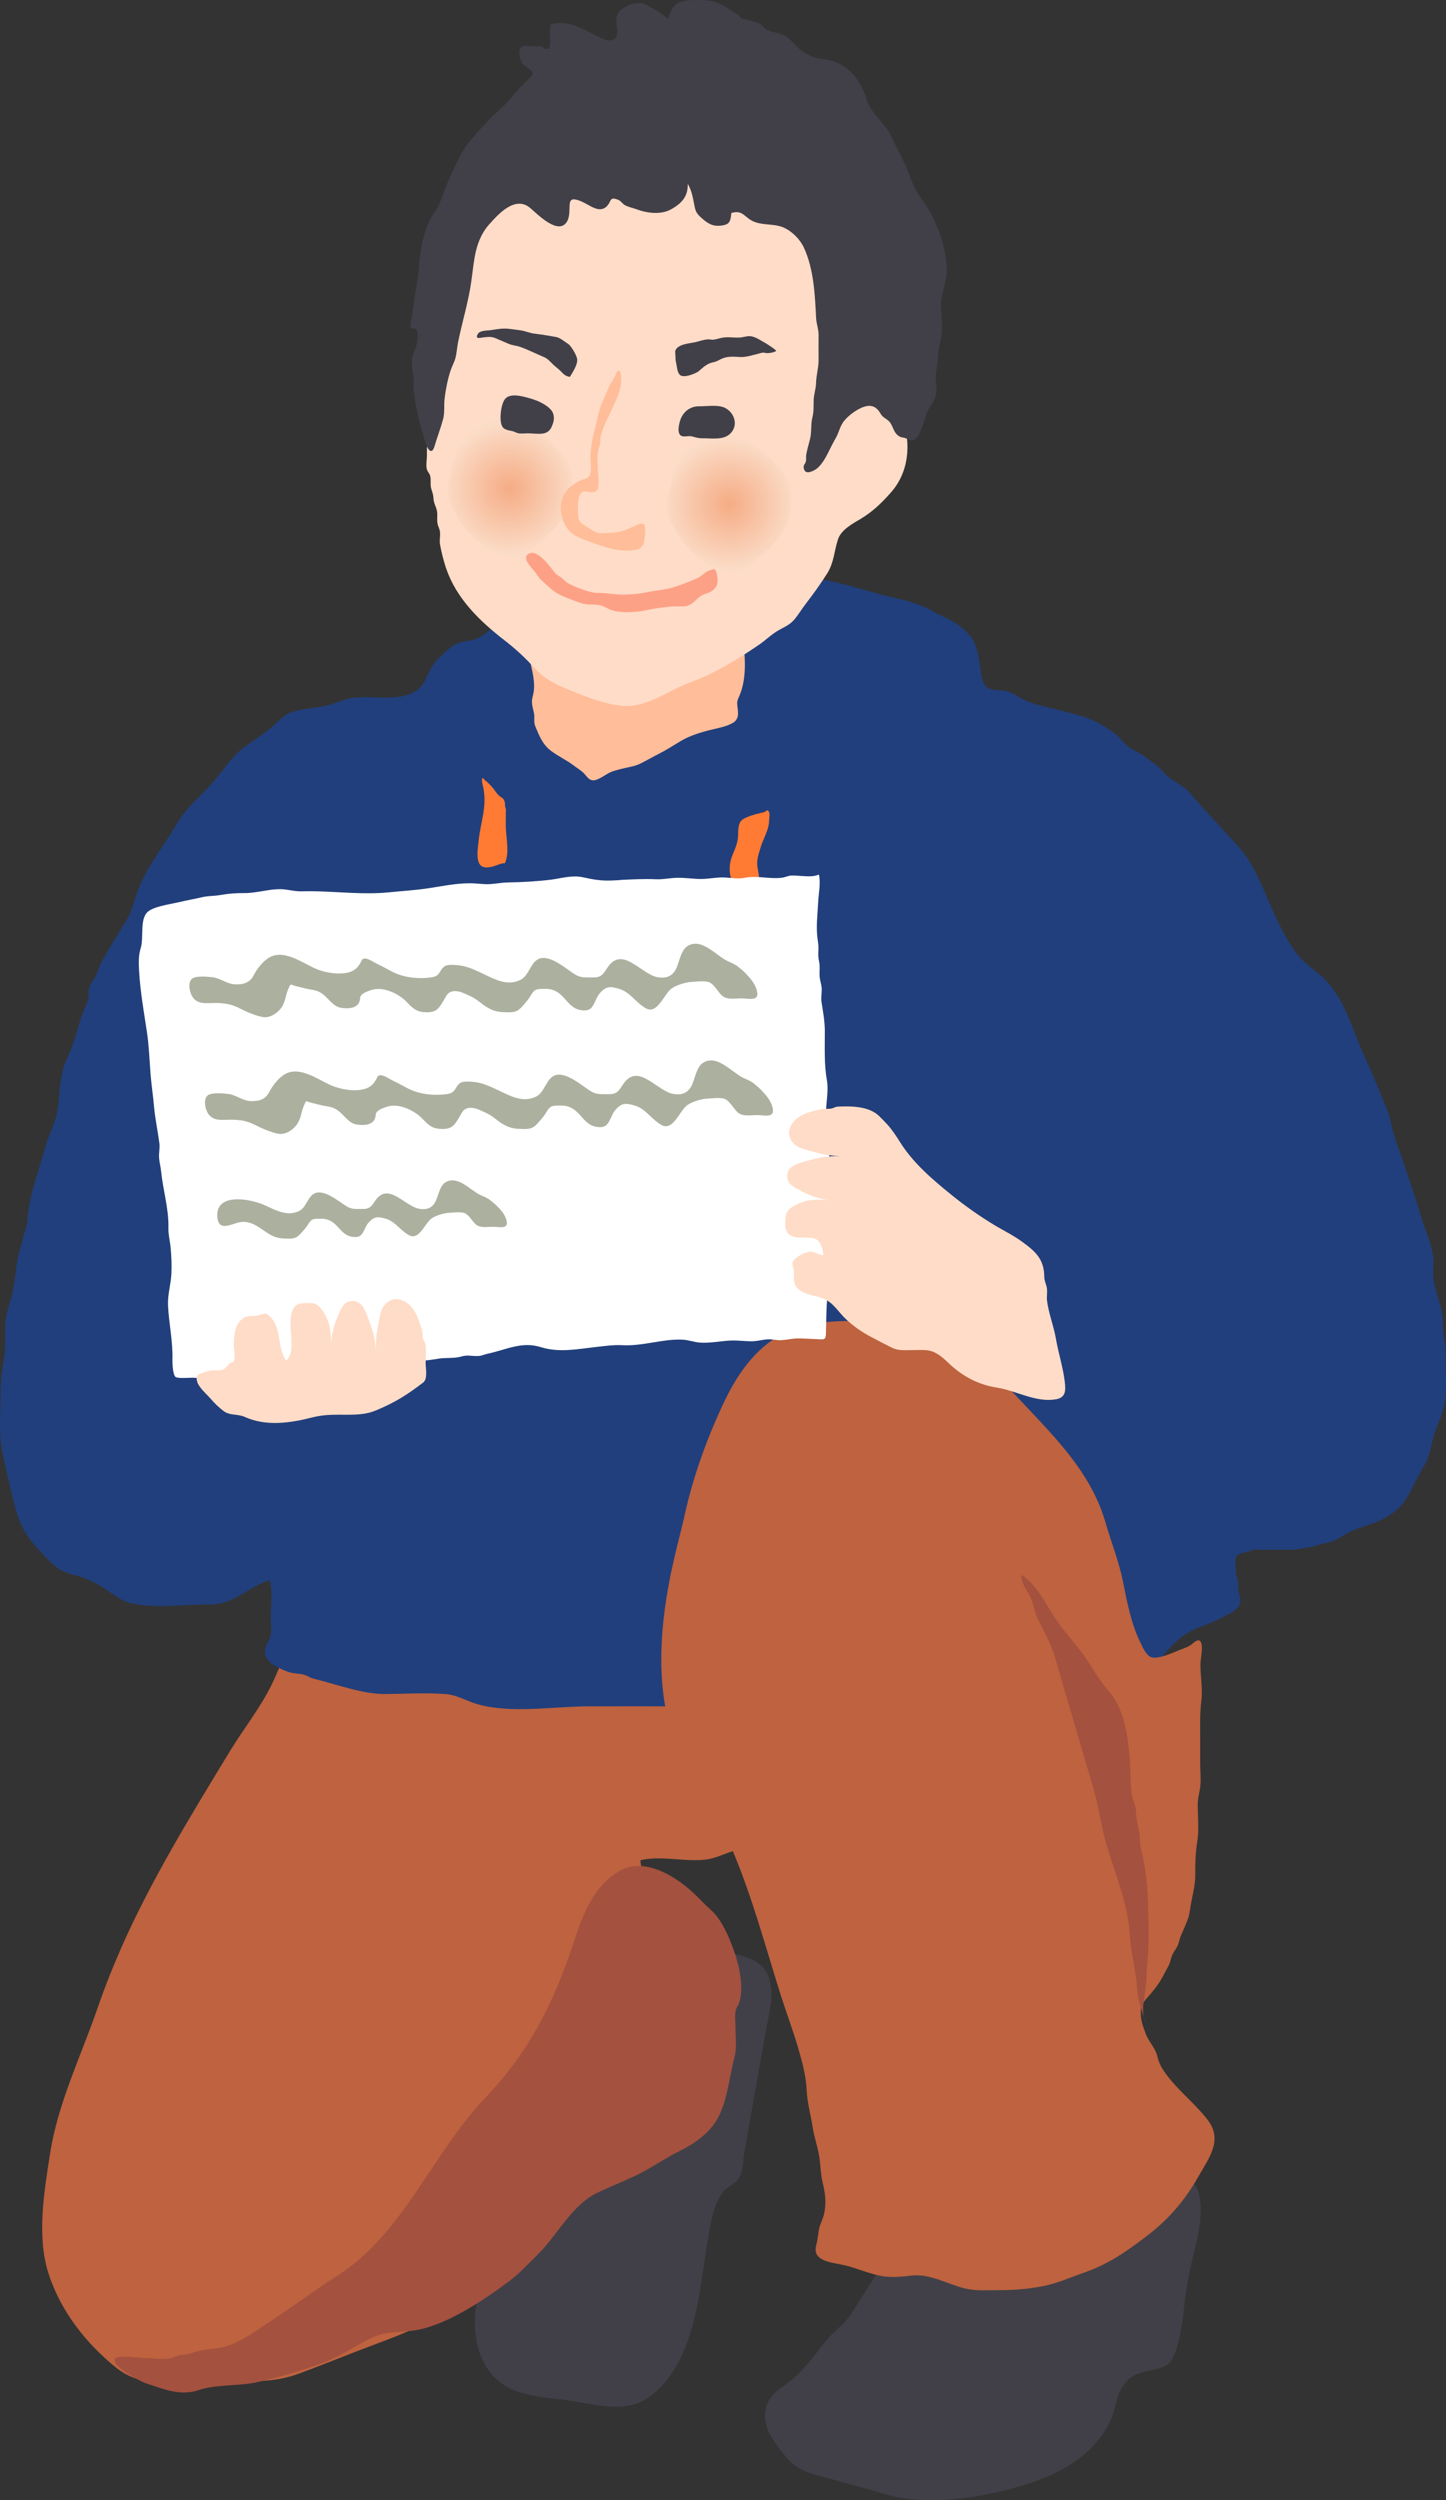
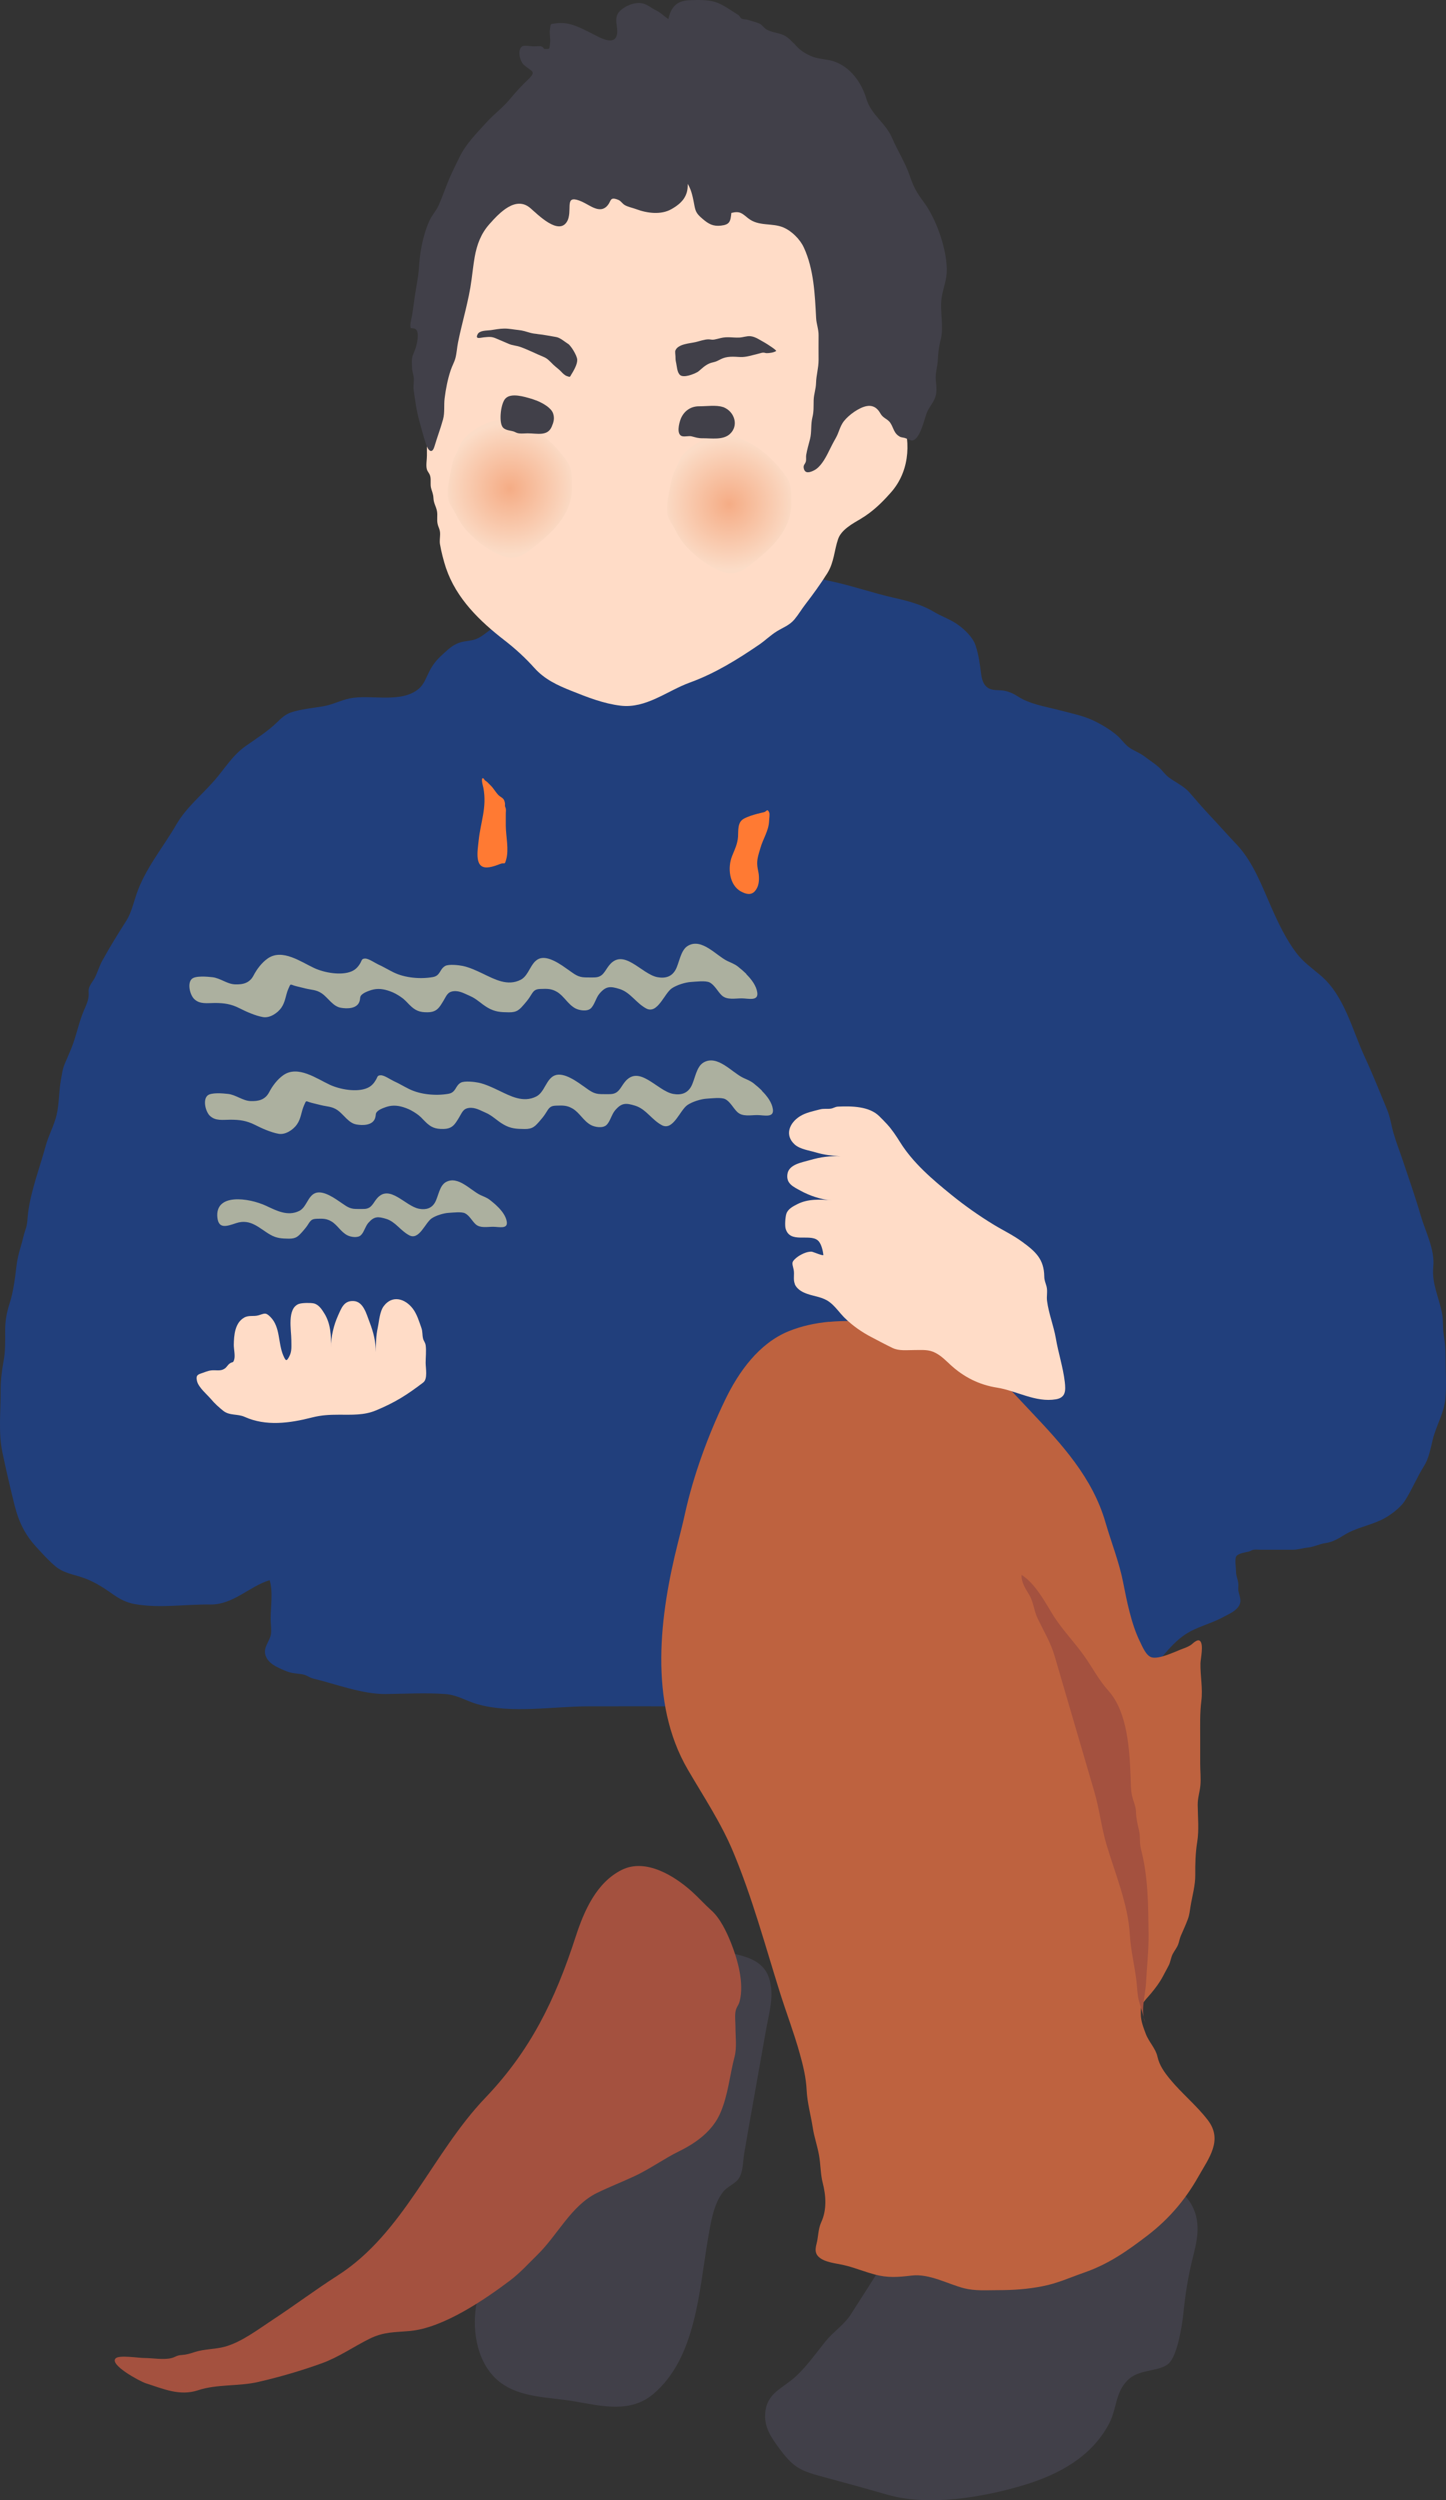
<svg xmlns="http://www.w3.org/2000/svg" width="103" height="178" viewBox="0 0 103 178" fill="none">
  <rect x="0" y="0" width="103" height="178" fill="#333333" stroke="none" />
  <path d="M53.42 150.942C53.279 151.734 53.142 152.53 53.008 153.323C52.914 153.872 52.94 154.7 52.586 155.148C52.3 155.51 51.809 155.665 51.509 156.048C50.83 156.912 50.631 158.218 50.433 159.372C49.797 163.016 49.605 167.849 46.535 170.438C44.92 171.797 42.944 171.317 40.892 170.958C39.133 170.653 37.052 170.729 35.582 169.571C34.032 168.351 33.617 166.056 33.91 164.206C34.126 162.822 34.881 161.951 35.701 160.878C36.138 160.305 36.521 159.72 36.789 159.046C37.616 156.948 37.128 154.987 36.911 152.825C36.767 151.372 36.955 149.798 37.283 148.382C37.717 146.513 38.7 145.538 40.343 144.656C42.312 143.598 43.515 142.325 45.083 140.776C46.665 139.209 48.742 138.266 50.989 138.825C52.38 139.173 54.255 139.223 54.779 140.823C55.179 142.053 54.786 143.265 54.551 144.591C54.179 146.707 53.796 148.823 53.424 150.938L53.42 150.942Z" fill="#414049" />
-   <path d="M8.598 138.764C8.009 140.102 7.464 141.468 6.983 142.87C5.777 146.37 4.137 149.68 3.57 153.305C3.15 155.991 2.605 159.186 3.45 161.847C4.303 164.525 6.145 166.863 8.309 168.595C10.473 170.327 13.999 169.535 16.581 169.535C18.334 169.535 19.67 169.581 21.288 168.99C22.658 168.488 23.907 167.979 25.28 167.448C28.972 166.017 32.664 164.977 34.824 161.427C36.825 158.135 40.095 157.024 42.985 154.689C44.032 153.843 45.484 153.337 46.648 152.635C47.713 151.989 49.119 151.204 49.736 150.071C50.036 149.522 49.946 148.966 50.072 148.41C50.126 148.177 50.336 148.106 50.39 147.869C50.466 147.535 50.426 147.202 50.517 146.858C50.824 145.714 50.661 144.358 50.661 143.157C50.661 142.494 50.661 141.827 50.661 141.163C50.661 140.328 50.535 139.926 50.224 139.166C49.798 138.13 49.31 136.81 48.584 135.967C47.858 135.125 46.962 134.415 46.138 133.619C46.135 133.615 46.131 133.611 46.127 133.608C45.81 133.296 45.614 132.862 45.622 132.439C47.038 132.084 48.754 132.564 50.235 132.396C50.968 132.313 51.669 131.933 52.384 131.736C53.146 131.524 54.028 131.56 54.664 130.99C55.549 130.198 55.617 128.408 55.61 127.254C55.599 125.794 55.798 124.213 55.624 122.768C55.538 122.033 55.289 121.376 55.191 120.634C55.083 119.827 54.57 119.264 54.357 118.493C54.057 117.421 53.623 115.915 52.933 114.961C52.424 114.255 51.629 113.889 50.921 113.419C50.108 112.874 49.426 112.189 48.7 111.54C47.475 110.443 46.395 109.597 44.711 109.504C43.263 109.425 42.049 109.428 40.691 108.79C39.82 108.381 39.029 107.84 38.108 107.546C37.349 107.305 36.475 107.273 35.865 106.696C35.193 106.061 34.709 105.086 34.073 104.369C32.707 102.827 29.713 99.728 27.332 101.511C26.436 102.181 26.201 103.465 25.963 104.483C25.078 108.234 23.619 111.562 21.61 114.872C20.667 116.424 20.169 118.26 19.374 119.888C18.547 121.592 17.34 123.087 16.365 124.693C13.562 129.305 10.762 133.848 8.594 138.764H8.598Z" fill="#BE623F" />
-   <path d="M80.395 154.442C81.659 154.908 83.169 154.445 84.333 154.897C86.204 155.622 85.402 158.888 85.066 160.315C85.041 160.427 85.012 160.541 84.983 160.653C84.618 162.108 84.437 163.292 84.286 164.758C84.195 165.612 83.892 167.462 83.357 168.147C82.794 168.868 81.291 168.62 80.449 169.341C79.423 170.223 79.582 171.442 79.008 172.536C77.758 174.91 75.435 176.165 72.932 176.922C70.046 177.793 66.148 178.453 63.218 177.61C61.625 177.151 60.021 176.71 58.421 176.28C56.943 175.885 56.441 175.577 55.502 174.304C54.935 173.537 54.454 172.83 54.501 171.887C54.581 170.342 55.733 170.076 56.716 169.158C57.51 168.416 58.161 167.484 58.818 166.67C59.331 166.039 60.155 165.472 60.577 164.812C62.12 162.417 63.76 159.864 65.125 157.346C66.624 154.585 68.243 151.899 71.592 151.218C74.073 150.712 75.894 151.43 77.834 152.878C78.639 153.481 79.434 154.076 80.391 154.431L80.395 154.442Z" fill="#414049" />
+   <path d="M80.395 154.442C86.204 155.622 85.402 158.888 85.066 160.315C85.041 160.427 85.012 160.541 84.983 160.653C84.618 162.108 84.437 163.292 84.286 164.758C84.195 165.612 83.892 167.462 83.357 168.147C82.794 168.868 81.291 168.62 80.449 169.341C79.423 170.223 79.582 171.442 79.008 172.536C77.758 174.91 75.435 176.165 72.932 176.922C70.046 177.793 66.148 178.453 63.218 177.61C61.625 177.151 60.021 176.71 58.421 176.28C56.943 175.885 56.441 175.577 55.502 174.304C54.935 173.537 54.454 172.83 54.501 171.887C54.581 170.342 55.733 170.076 56.716 169.158C57.51 168.416 58.161 167.484 58.818 166.67C59.331 166.039 60.155 165.472 60.577 164.812C62.12 162.417 63.76 159.864 65.125 157.346C66.624 154.585 68.243 151.899 71.592 151.218C74.073 150.712 75.894 151.43 77.834 152.878C78.639 153.481 79.434 154.076 80.391 154.431L80.395 154.442Z" fill="#414049" />
  <path d="M47.529 153.613C46.76 154.058 46.005 154.549 45.217 154.919C44.321 155.338 43.432 155.682 42.544 156.113C40.691 157.013 39.741 159.093 38.306 160.502C37.645 161.151 37.049 161.818 36.305 162.377C34.47 163.758 31.562 165.727 29.221 165.949C28.112 166.053 27.354 165.992 26.302 166.515C25.165 167.082 24.12 167.821 22.914 168.255C21.386 168.803 19.952 169.219 18.402 169.578C16.993 169.904 15.458 169.721 14.1 170.173C12.803 170.603 11.636 170.073 10.379 169.671C9.96 169.538 7.717 168.326 8.255 167.885C8.537 167.656 9.884 167.874 10.271 167.874C10.848 167.874 11.64 168.018 12.196 167.885C12.499 167.813 12.557 167.688 12.929 167.663C13.301 167.638 13.536 167.559 13.894 167.444C14.573 167.229 15.313 167.258 15.996 167.075C17.206 166.752 18.431 165.805 19.464 165.128C21.01 164.113 22.488 163.001 24.048 162.004C28.762 158.992 30.803 153.287 34.56 149.361C37.772 146.001 39.528 142.436 41.009 137.871C41.597 136.061 42.479 134.024 44.289 133.124C46.008 132.27 48.06 133.565 49.295 134.676C49.765 135.1 50.191 135.58 50.665 136.003C51.286 136.552 51.748 137.516 52.066 138.309C52.539 139.489 53.02 141.178 52.688 142.472C52.601 142.813 52.424 142.899 52.38 143.29C52.344 143.62 52.388 143.982 52.388 144.319C52.388 145 52.496 145.771 52.323 146.431C51.976 147.747 51.871 149.127 51.318 150.415C50.766 151.702 49.613 152.548 48.378 153.154C48.093 153.294 47.807 153.448 47.529 153.61V153.613Z" fill="#A4513F" />
  <path d="M77.306 120.706C77.411 120.691 77.526 120.684 77.656 120.681C78.036 120.674 78.382 120.552 78.747 120.469C79.087 120.394 79.434 120.401 79.777 120.336C80.369 120.225 80.824 119.895 81.283 119.522C82.436 118.587 83.194 117.181 84.426 116.363C85.253 115.815 86.236 115.61 87.103 115.141C87.464 114.943 87.919 114.764 88.179 114.431C88.504 114.011 88.299 113.706 88.215 113.265C88.183 113.086 88.23 112.899 88.205 112.716C88.165 112.39 88.038 112.207 88.042 111.845C88.042 111.612 87.934 111.002 88.064 110.798C88.205 110.579 88.746 110.515 88.967 110.457C89.086 110.425 89.147 110.35 89.321 110.328C89.476 110.31 89.65 110.328 89.805 110.332C90.181 110.332 90.553 110.332 90.928 110.332C91.304 110.332 91.672 110.328 92.045 110.332C92.46 110.335 92.785 110.214 93.175 110.174C93.612 110.127 93.974 109.92 94.418 109.859C94.913 109.79 95.332 109.543 95.747 109.285C96.549 108.786 97.489 108.625 98.363 108.223C98.93 107.965 99.725 107.377 100.053 106.872C100.57 106.075 100.928 105.175 101.437 104.369C101.769 103.849 101.903 103.128 102.047 102.525C102.293 101.5 102.857 100.632 102.958 99.56C103.048 98.592 102.965 97.598 102.969 96.627C102.969 96.082 102.932 95.605 102.842 95.07C102.752 94.536 102.82 94.031 102.719 93.507C102.499 92.356 101.975 91.377 102.094 90.197C102.221 88.957 101.531 87.687 101.195 86.522C100.812 85.202 100.36 83.929 99.927 82.631C99.71 81.978 99.447 81.322 99.259 80.662C99.096 80.089 99.031 79.543 98.8 78.988C98.28 77.74 97.792 76.496 97.221 75.269C96.318 73.329 95.769 70.88 94.064 69.442C93.45 68.922 92.821 68.485 92.33 67.832C91.604 66.864 91.058 65.724 90.571 64.623C89.892 63.088 89.26 61.352 88.075 60.108C87.428 59.43 86.821 58.735 86.174 58.05C85.665 57.508 85.199 56.967 84.719 56.411C84.332 55.966 83.707 55.687 83.237 55.332C82.967 55.124 82.768 54.815 82.508 54.589C82.204 54.328 81.85 54.105 81.529 53.858C81.207 53.611 80.839 53.478 80.51 53.27C80.145 53.04 79.925 52.671 79.593 52.38C79.156 52 78.664 51.699 78.155 51.43C77.306 50.982 76.576 50.856 75.626 50.602C74.719 50.358 73.665 50.197 72.826 49.77C72.574 49.641 72.353 49.469 72.093 49.354C71.92 49.279 71.725 49.207 71.537 49.175C71.118 49.099 70.652 49.211 70.294 48.913C70.023 48.691 69.933 48.321 69.89 47.995C69.799 47.303 69.713 46.6 69.485 45.937C69.297 45.384 68.755 44.857 68.286 44.513C67.715 44.09 67.108 43.911 66.512 43.552C65.652 43.039 64.68 42.785 63.709 42.566C62.145 42.215 60.685 41.691 59.103 41.361C57.792 41.089 56.379 40.698 55.039 40.648C53.71 40.594 52.362 40.665 51.033 40.651C50.307 40.644 49.62 40.83 48.894 40.827C48.226 40.82 47.536 40.78 46.868 40.809C46.282 40.834 45.636 41.096 45.076 41.254C44.516 41.411 43.945 41.576 43.382 41.738C42.316 42.039 41.225 42.146 40.188 42.555C39.451 42.842 38.62 42.943 37.913 43.308C36.796 43.889 35.644 44.276 34.64 45.047C34.412 45.223 34.192 45.385 33.921 45.492C33.581 45.625 33.195 45.625 32.844 45.718C32.339 45.854 31.992 46.163 31.616 46.51C31.435 46.675 31.255 46.84 31.096 47.023C30.886 47.263 30.72 47.529 30.576 47.809C30.359 48.235 30.211 48.709 29.835 49.031C28.574 50.103 26.414 49.419 24.919 49.72C24.254 49.856 23.68 50.175 23.008 50.286C22.292 50.405 21.415 50.491 20.735 50.717C20.331 50.853 20.035 51.129 19.731 51.427C19.067 52.072 18.257 52.581 17.502 53.112C16.556 53.779 16.021 54.708 15.273 55.565C14.363 56.608 13.265 57.49 12.571 58.684C11.607 60.352 10.335 61.84 9.714 63.683C9.508 64.293 9.349 64.992 9.006 65.537C8.417 66.462 7.814 67.43 7.286 68.395C7.084 68.764 6.968 69.159 6.791 69.539C6.669 69.801 6.405 70.088 6.333 70.367C6.289 70.529 6.325 70.661 6.318 70.826C6.3 71.239 6.145 71.551 5.982 71.924C5.603 72.806 5.433 73.785 5.061 74.685C4.917 75.036 4.761 75.384 4.613 75.735C4.447 76.13 4.422 76.449 4.342 76.861C4.187 77.693 4.227 78.561 4.028 79.393C3.851 80.135 3.461 80.824 3.259 81.562C2.84 83.108 2.215 84.714 2.005 86.31C1.947 86.758 1.969 87.11 1.817 87.54C1.68 87.924 1.611 88.315 1.492 88.705C1.348 89.189 1.232 89.627 1.174 90.118C1.073 90.986 0.957 91.944 0.69 92.779C0.47 93.46 0.365 94.041 0.369 94.758C0.372 95.511 0.387 96.218 0.246 96.957C0.116 97.656 0.043 98.326 0.047 99.036C0.054 100.464 -0.123 101.988 0.166 103.375C0.43 104.638 0.73 105.932 1.044 107.187C1.344 108.378 1.796 109.288 2.623 110.178C3.063 110.651 3.483 111.132 3.988 111.544C4.465 111.935 5.079 112.064 5.664 112.24C6.56 112.509 7.268 112.953 8.02 113.487C8.522 113.842 8.995 114.093 9.602 114.201C11.415 114.52 13.175 114.205 14.995 114.23C16.61 114.251 17.77 112.932 19.207 112.498C19.464 113.33 19.272 114.423 19.28 115.295C19.28 115.603 19.352 116.055 19.298 116.356C19.211 116.847 18.763 117.256 18.897 117.791C19.056 118.422 19.742 118.701 20.262 118.924C20.725 119.121 20.884 119.114 21.429 119.182C21.873 119.236 21.982 119.426 22.343 119.512C23.932 119.895 25.833 120.627 27.487 120.605C28.881 120.588 30.319 120.505 31.71 120.605C32.581 120.666 33.18 121.09 33.993 121.323C36.417 122.022 39.404 121.48 41.901 121.48C44.104 121.48 46.311 121.473 48.515 121.48C51.047 121.488 53.547 121.183 56.047 120.903C59.136 120.559 62.336 119.921 65.403 120.674C68.315 121.391 71.598 121.516 74.521 120.935C75.055 120.828 75.673 121.079 76.208 120.964C76.652 120.867 76.912 120.752 77.299 120.706H77.306Z" fill="#213F7C" />
-   <path d="M48.396 45.431C48.122 45.467 47.847 45.51 47.576 45.56C45.86 45.883 44.09 45.818 42.338 45.818C41.385 45.818 40.427 45.818 39.474 45.818C39.054 45.818 38.072 45.635 37.83 45.955C37.682 46.152 37.779 47.203 37.841 47.446C37.974 48.017 38.101 48.651 38.018 49.239C37.982 49.487 37.895 49.695 37.891 49.949C37.891 50.247 37.985 50.502 38.039 50.792C38.101 51.133 37.996 51.387 38.133 51.717C38.401 52.362 38.639 52.983 39.231 53.442C39.741 53.833 40.362 54.112 40.861 54.496C41.103 54.683 41.377 54.833 41.594 55.056C41.836 55.303 41.966 55.604 42.353 55.547C42.598 55.507 42.978 55.267 43.198 55.131C43.523 54.926 43.787 54.865 44.166 54.761C44.636 54.636 45.163 54.582 45.597 54.371C46.03 54.159 46.431 53.919 46.854 53.707C47.421 53.424 47.919 53.101 48.461 52.775C49.13 52.37 49.942 52.126 50.701 51.943C51.207 51.821 51.709 51.735 52.168 51.484C52.724 51.183 52.554 50.659 52.514 50.154C52.493 49.892 52.572 49.759 52.673 49.526C53.136 48.447 53.107 47.081 52.973 45.94C52.897 45.28 52.373 45.27 51.821 45.295C50.683 45.349 49.538 45.28 48.403 45.427L48.396 45.431Z" fill="#FFBD99" />
  <path d="M63.59 34.91C63.558 34.95 63.529 34.985 63.496 35.021C62.839 35.771 62.178 36.42 61.307 36.94C60.751 37.27 59.924 37.707 59.696 38.385C59.418 39.209 59.414 40.034 58.934 40.805C58.457 41.566 57.908 42.322 57.359 43.036C57.092 43.383 56.86 43.778 56.579 44.111C56.225 44.524 55.788 44.667 55.34 44.943C54.899 45.212 54.52 45.589 54.093 45.883C52.544 46.941 50.936 47.941 49.148 48.59C47.515 49.182 46.02 50.458 44.206 50.24C42.989 50.093 41.843 49.641 40.713 49.189C39.694 48.784 38.795 48.368 38.058 47.547C37.407 46.822 36.7 46.177 35.926 45.578C34.153 44.205 32.498 42.602 31.765 40.429C31.602 39.941 31.436 39.296 31.339 38.74C31.302 38.528 31.346 38.259 31.349 38.041C31.357 37.693 31.219 37.542 31.169 37.288C31.107 36.99 31.18 36.699 31.129 36.405C31.068 36.058 30.891 35.835 30.876 35.473C30.862 35.143 30.753 34.964 30.699 34.72C30.645 34.462 30.703 34.2 30.656 33.946C30.609 33.691 30.454 33.612 30.399 33.383C30.334 33.114 30.41 32.715 30.41 32.436C30.41 31.812 30.41 31.188 30.41 30.568C30.41 29.947 30.454 29.499 30.595 28.932C30.743 28.33 31.028 27.674 31.129 27.064C31.183 26.745 31.086 26.455 31.169 26.128C31.263 25.77 31.346 25.587 31.353 25.2C31.364 24.428 31.508 23.643 31.758 22.908C32.426 20.936 32.643 18.781 33.745 16.974C34.113 16.371 34.835 15.926 35.092 15.267C35.421 14.424 35.247 13.563 35.912 12.825C36.414 12.269 37.007 11.742 37.635 11.329C39.376 10.189 41.403 10.257 43.357 9.888C45.438 9.497 47.699 9.709 49.812 9.712C51.214 9.712 52.638 9.916 53.981 10.325C54.541 10.497 55.047 10.659 55.567 10.935C55.871 11.096 56.084 11.293 56.365 11.473C56.593 11.62 56.842 11.688 57.066 11.842C57.348 12.036 57.525 12.348 57.814 12.527C58.053 12.674 58.258 12.721 58.482 12.903C58.858 13.208 59.093 13.642 59.429 13.99C60.238 14.818 60.578 16.267 60.942 17.336C61.231 18.175 61.307 18.982 61.062 19.839C60.816 20.696 60.531 21.456 60.48 22.334C60.401 23.715 60.469 25.121 60.469 26.505C60.469 26.763 60.469 27.025 60.469 27.283C60.469 27.713 60.375 28.262 60.52 28.663C60.845 28.624 60.993 28.247 61.361 28.169C61.603 28.115 61.874 28.204 62.12 28.158C62.29 28.126 62.33 27.928 62.521 27.903C63.218 27.814 63.912 28.918 64.143 29.456C64.905 31.231 64.844 33.379 63.583 34.917L63.59 34.91Z" fill="#FFDCC7" />
  <path d="M56.362 35.785C56.355 35.129 56.42 34.551 56.029 33.978C55.115 32.637 53.797 31.489 52.19 31.048C50.976 30.711 49.26 31.539 48.548 32.504C48.396 32.708 48.31 33.045 48.18 33.271C47.862 33.824 47.815 34.261 47.688 34.881C47.569 35.448 47.428 36.233 47.598 36.807C47.674 37.058 47.894 37.331 48.014 37.567C48.266 38.073 48.555 38.561 48.946 38.973C49.614 39.683 50.52 40.368 51.453 40.701C52.215 40.974 52.804 40.712 53.41 40.242C54.863 39.123 56.394 37.779 56.369 35.789L56.362 35.785Z" fill="url(#paint0_radial_139_14600)" />
  <path d="M40.738 34.677C40.731 34.021 40.796 33.444 40.405 32.87C39.492 31.529 38.173 30.381 36.565 29.94C35.352 29.603 33.636 30.431 32.924 31.396C32.772 31.6 32.686 31.937 32.556 32.163C32.238 32.716 32.191 33.153 32.064 33.773C31.945 34.34 31.804 35.125 31.974 35.699C32.05 35.95 32.27 36.223 32.389 36.459C32.642 36.965 32.931 37.453 33.322 37.865C33.99 38.575 34.897 39.26 35.828 39.593C36.591 39.866 37.179 39.604 37.786 39.134C39.239 38.016 40.77 36.671 40.745 34.681L40.738 34.677Z" fill="url(#paint1_radial_139_14600)" />
  <path d="M38.206 28.516C38.072 28.463 37.946 28.42 37.841 28.387C37.371 28.251 36.41 27.946 36.006 28.369C35.67 28.717 35.547 29.929 35.764 30.342C35.922 30.646 36.313 30.632 36.576 30.715C36.714 30.758 36.789 30.833 36.963 30.854C37.162 30.88 37.386 30.851 37.584 30.851C38.281 30.851 39.004 31.08 39.304 30.367C39.427 30.076 39.517 29.797 39.401 29.442C39.271 29.04 38.682 28.703 38.202 28.509L38.206 28.516Z" fill="#414049" />
  <path d="M38.278 23.779C38.104 23.762 37.931 23.74 37.768 23.693C37.472 23.607 37.248 23.529 36.93 23.496C36.594 23.464 36.269 23.389 35.922 23.392C35.575 23.396 35.279 23.46 34.95 23.507C34.676 23.546 34.174 23.507 34.022 23.797C33.816 24.192 34.246 24.034 34.463 24.016C34.839 23.984 35.001 23.948 35.352 24.102C35.648 24.231 35.944 24.353 36.24 24.482C36.522 24.604 36.789 24.601 37.067 24.701C37.635 24.905 38.176 25.185 38.733 25.415C39.014 25.529 39.191 25.752 39.416 25.967C39.611 26.153 39.809 26.282 39.983 26.469C40.091 26.587 40.228 26.724 40.387 26.777C40.626 26.86 40.586 26.849 40.705 26.648C40.868 26.386 41.131 25.931 41.117 25.612C41.102 25.293 40.651 24.593 40.467 24.482C40.207 24.325 39.932 24.059 39.632 23.998C39.307 23.934 38.964 23.88 38.632 23.826C38.512 23.808 38.397 23.794 38.278 23.783V23.779Z" fill="#414049" />
  <path d="M50.766 24.185C50.658 24.185 50.564 24.156 50.441 24.16C50.152 24.167 49.838 24.289 49.556 24.353C49.122 24.454 48.295 24.486 48.107 24.956C48.075 25.038 48.111 25.268 48.114 25.361C48.118 25.515 48.114 25.626 48.151 25.784C48.216 26.046 48.223 26.534 48.454 26.709C48.718 26.91 49.404 26.645 49.668 26.494C49.776 26.433 49.848 26.358 49.939 26.279C50.184 26.064 50.434 25.874 50.766 25.802C51.004 25.752 51.131 25.68 51.333 25.576C51.781 25.343 52.251 25.393 52.724 25.418C53.154 25.44 53.609 25.278 54.035 25.178C54.129 25.157 54.234 25.117 54.331 25.106C54.462 25.096 54.516 25.142 54.613 25.142C54.812 25.142 55.112 25.103 55.282 24.992C55.357 24.941 54.566 24.447 54.508 24.414C54.187 24.246 53.84 23.98 53.472 23.937C53.194 23.905 52.919 24.027 52.641 24.034C52.182 24.049 51.817 23.955 51.355 24.063C51.199 24.099 51.041 24.145 50.885 24.174C50.845 24.181 50.806 24.185 50.77 24.185H50.766Z" fill="#414049" />
  <path d="M51.492 28.979C51.011 28.818 50.318 28.929 49.798 28.925C49.166 28.922 48.678 29.298 48.468 29.879C48.371 30.152 48.183 30.88 48.551 31.041C48.728 31.12 49.064 31.012 49.27 31.066C49.574 31.145 49.729 31.206 50.065 31.202C50.665 31.195 51.499 31.346 51.987 30.901C52.644 30.302 52.319 29.32 51.568 29.004C51.542 28.993 51.517 28.986 51.492 28.975V28.979Z" fill="#414049" />
-   <path d="M45.933 38.191C45.933 38.148 45.936 38.102 45.94 38.055C45.965 37.539 46.034 37.09 45.413 37.356C44.878 37.585 44.231 37.929 43.65 37.922C43.335 37.919 42.877 38.012 42.58 37.933C42.309 37.858 41.876 37.553 41.634 37.399C41.269 37.169 41.19 37.037 41.175 36.61C41.161 36.212 41.125 35.688 41.262 35.308C41.497 34.656 42.049 35.254 42.494 34.939C42.743 34.752 42.588 33.788 42.588 33.458C42.588 32.995 42.501 32.447 42.627 32.006C42.696 31.773 42.757 31.647 42.761 31.353C42.765 31.041 42.851 30.851 42.945 30.561C43.068 30.177 43.263 29.851 43.426 29.474C43.823 28.57 44.528 27.448 44.141 26.376C43.881 26.419 43.91 26.605 43.809 26.788C43.657 27.068 43.458 27.312 43.339 27.624C43.111 28.208 42.754 28.861 42.624 29.474C42.407 30.482 42.057 31.543 42.06 32.579C42.06 32.952 42.201 33.662 41.934 33.946C41.797 34.093 41.536 34.118 41.352 34.197C41.11 34.297 40.926 34.44 40.72 34.587C39.701 35.33 39.734 36.829 40.525 37.761C40.814 38.102 41.233 38.27 41.641 38.428C42.721 38.844 44.119 39.392 45.297 39.138C45.831 39.023 45.904 38.657 45.929 38.191H45.933Z" fill="#FFBD99" />
-   <path d="M47.847 43.176C47.305 43.233 46.756 43.29 46.228 43.405C45.979 43.459 45.686 43.52 45.434 43.538C44.837 43.588 44.104 43.635 43.519 43.419C43.317 43.348 43.136 43.226 42.934 43.151C42.645 43.043 42.356 43.036 42.049 43.039C41.641 43.039 41.33 42.928 40.954 42.785C40.376 42.559 39.776 42.376 39.289 41.956C39.029 41.738 38.794 41.519 38.548 41.289C38.331 41.089 38.219 40.841 38.028 40.619C37.815 40.368 37.082 39.651 37.732 39.389C38.382 39.127 39.332 40.569 39.581 40.838C39.704 40.97 39.856 41.017 39.993 41.128C40.17 41.268 40.271 41.408 40.47 41.523C40.806 41.716 41.156 41.842 41.514 41.974C41.872 42.107 42.273 42.218 42.666 42.215C43.255 42.207 43.819 42.344 44.404 42.333C45.025 42.326 45.553 42.276 46.163 42.15C46.774 42.025 47.417 41.989 48.024 41.795C48.631 41.601 49.162 41.39 49.718 41.139C49.978 41.02 50.148 40.787 50.393 40.669C50.451 40.64 50.812 40.504 50.877 40.519C51.072 40.569 51.123 41.232 51.112 41.433C51.098 41.713 50.953 41.885 50.726 42.06C50.48 42.25 50.151 42.261 49.902 42.441C49.544 42.699 49.198 43.194 48.696 43.168" fill="#FDA186" />
  <path d="M56.531 3.082C56.361 2.903 56.192 2.727 55.986 2.594C55.559 2.322 55.036 2.347 54.609 2.103C54.414 1.992 54.302 1.78 54.104 1.683C53.905 1.587 53.544 1.508 53.305 1.422C53.143 1.361 52.991 1.407 52.818 1.321C52.724 1.275 52.691 1.128 52.597 1.07C52.099 0.765 51.503 0.314 50.943 0.141C50.383 -0.031 49.682 -0.009 49.061 0.019C48.183 0.063 47.789 0.532 47.609 1.357C47.269 1.131 47.067 0.898 46.709 0.726C46.409 0.582 46.102 0.31 45.766 0.242C45.228 0.127 44.553 0.403 44.166 0.773C43.595 1.325 44.151 2.031 43.899 2.612C43.631 3.222 42.645 2.63 42.233 2.422C41.728 2.167 41.132 1.848 40.586 1.716C40.297 1.644 39.939 1.615 39.64 1.658C39.156 1.73 39.239 1.64 39.17 2.124C39.127 2.429 39.224 2.763 39.181 3.067C39.116 3.53 39.206 3.491 38.762 3.483C38.704 3.369 38.61 3.301 38.48 3.286C38.318 3.29 38.158 3.293 37.996 3.301C37.815 3.301 37.328 3.2 37.183 3.308C36.836 3.566 37.024 4.376 37.339 4.642C37.898 5.115 38.245 5.065 37.584 5.692C37.147 6.108 36.717 6.578 36.334 7.041C35.832 7.657 35.182 8.124 34.636 8.73C33.903 9.54 33.202 10.229 32.729 11.19C32.483 11.688 32.238 12.179 32.017 12.688C31.743 13.327 31.526 13.99 31.241 14.625C31.064 15.019 30.778 15.303 30.594 15.704C30.453 16.012 30.323 16.367 30.233 16.69C30.009 17.468 29.897 18.207 29.846 19.01C29.796 19.814 29.59 20.681 29.489 21.51C29.449 21.825 29.402 22.108 29.359 22.413C29.315 22.718 29.178 23.062 29.254 23.36C29.449 23.378 29.63 23.371 29.709 23.575C29.825 23.869 29.713 24.418 29.63 24.705C29.547 24.992 29.387 25.25 29.348 25.54C29.323 25.745 29.348 25.988 29.351 26.193C29.362 26.465 29.467 26.695 29.478 26.971C29.485 27.233 29.431 27.52 29.467 27.778C29.572 28.517 29.666 29.241 29.868 29.969C30.02 30.517 30.161 31.048 30.334 31.593C30.468 32.02 30.764 32.411 30.952 31.769C31.14 31.127 31.382 30.503 31.559 29.854C31.692 29.356 31.609 28.864 31.671 28.359C31.757 27.677 31.887 27 32.108 26.343C32.205 26.057 32.364 25.78 32.44 25.494C32.534 25.142 32.552 24.748 32.624 24.389C32.924 22.89 33.39 21.427 33.589 19.91C33.661 19.372 33.719 18.831 33.813 18.297C33.968 17.422 34.257 16.637 34.857 15.962C35.583 15.141 36.732 13.933 37.768 14.808C38.27 15.231 39.846 16.869 40.427 15.704C40.463 15.632 40.485 15.553 40.503 15.478C40.698 14.689 40.243 13.814 41.464 14.363C42.049 14.625 42.761 15.27 43.295 14.607C43.545 14.299 43.433 13.976 44.054 14.234C44.227 14.306 44.347 14.517 44.513 14.607C44.755 14.739 45.065 14.797 45.325 14.894C46.106 15.184 47.081 15.31 47.818 14.894C48.588 14.463 49.021 13.951 48.985 13.09C49.278 13.556 49.371 14.148 49.469 14.661C49.552 15.109 49.675 15.267 50.054 15.589C50.47 15.944 50.788 16.127 51.358 16.063C51.983 15.991 52.034 15.769 52.095 15.159C52.713 15.005 52.861 15.195 53.284 15.532C54.046 16.145 54.981 15.844 55.805 16.195C56.398 16.446 56.99 17.038 57.257 17.619C57.973 19.161 58.048 20.993 58.132 22.636C58.153 23.066 58.316 23.435 58.309 23.884C58.301 24.464 58.309 25.045 58.309 25.626C58.309 26.207 58.142 26.706 58.128 27.261C58.117 27.706 57.969 28.065 57.958 28.499C57.947 28.932 57.973 29.295 57.871 29.7C57.741 30.213 57.828 30.754 57.698 31.263C57.604 31.622 57.489 32.023 57.427 32.386C57.398 32.554 57.445 32.698 57.398 32.87C57.351 33.042 57.2 33.103 57.254 33.347C57.344 33.752 57.702 33.633 58.002 33.479C58.435 33.253 58.764 32.676 58.977 32.253C59.161 31.887 59.334 31.529 59.54 31.174C59.746 30.819 59.829 30.349 60.104 29.994C60.458 29.538 61.181 29.022 61.715 28.915C62.084 28.839 62.383 28.968 62.6 29.262C62.759 29.477 62.73 29.528 62.943 29.703C63.077 29.815 63.214 29.872 63.337 30.005C63.619 30.309 63.619 30.743 63.973 31.009C64.161 31.152 64.211 31.123 64.432 31.174C64.522 31.195 64.883 31.367 64.955 31.364C65.541 31.328 65.848 29.8 66.025 29.366C66.166 29.029 66.418 28.746 66.574 28.398C66.769 27.961 66.7 27.505 66.657 27.05C66.614 26.594 66.769 26.15 66.798 25.68C66.83 25.121 66.87 24.708 67.007 24.178C67.246 23.249 66.939 22.187 67.069 21.226C67.152 20.624 67.397 20.047 67.434 19.437C67.52 17.917 66.715 15.614 65.804 14.392C65.281 13.685 65.082 13.33 64.807 12.524C64.479 11.566 63.937 10.738 63.547 9.827C63.084 8.744 62.055 8.181 61.715 7.041C61.376 5.9 60.588 4.753 59.36 4.358C58.901 4.211 58.406 4.219 57.947 4.061C57.655 3.96 57.377 3.813 57.124 3.634C56.9 3.476 56.719 3.272 56.535 3.071L56.531 3.082Z" fill="#414049" />
  <path d="M59.056 94.102C58.069 94.195 57.101 94.4 56.176 94.776C54.063 95.637 52.607 97.667 51.639 99.689C50.436 102.185 49.389 105.057 48.796 107.743C48.645 108.431 48.471 109.116 48.298 109.801C47.001 114.933 46.181 121.161 48.988 125.974C50.126 127.928 51.361 129.767 52.235 131.865C53.586 135.107 54.486 138.445 55.533 141.784C55.999 143.272 56.552 144.706 56.971 146.212C57.213 147.08 57.416 147.919 57.459 148.816C57.502 149.712 57.762 150.612 57.896 151.491C57.997 152.15 58.225 152.782 58.34 153.438C58.456 154.094 58.445 154.786 58.6 155.396C58.839 156.324 58.907 157.321 58.492 158.221C58.272 158.698 58.297 159.247 58.163 159.745C58.03 160.244 58.073 160.566 58.543 160.839C59.012 161.112 59.767 161.162 60.349 161.32C60.999 161.495 61.628 161.746 62.278 161.922C63.242 162.184 63.976 162.119 64.948 162.004C66.201 161.857 67.505 162.607 68.668 162.908C69.463 163.112 70.265 163.044 71.089 163.044C72.205 163.044 73.166 162.976 74.246 162.768C75.326 162.56 76.218 162.144 77.219 161.796C78.956 161.194 80.286 160.262 81.716 159.168C83.237 158.006 84.418 156.629 85.354 154.973C86.098 153.653 87.131 152.373 86.037 150.942C85.228 149.884 84.173 149.041 83.331 148.012C82.923 147.514 82.583 147.037 82.446 146.417C82.316 145.829 81.835 145.38 81.615 144.796C81.445 144.351 81.257 143.856 81.261 143.394C81.261 143.103 81.24 142.924 81.362 142.694C81.485 142.465 81.792 142.153 81.966 141.945C82.302 141.543 82.605 141.145 82.847 140.683C82.977 140.432 83.118 140.181 83.248 139.93C83.378 139.679 83.4 139.363 83.544 139.094C83.689 138.825 83.826 138.685 83.931 138.406C83.999 138.216 84.035 137.986 84.119 137.8C84.288 137.412 84.462 137.036 84.614 136.627C84.736 136.287 84.747 136.05 84.805 135.706C84.931 134.949 85.148 134.228 85.141 133.461C85.134 132.693 85.152 131.919 85.278 131.141C85.419 130.287 85.322 129.362 85.314 128.498C85.311 127.996 85.452 127.619 85.502 127.135C85.553 126.626 85.491 126.085 85.491 125.572C85.491 124.952 85.491 124.331 85.491 123.714C85.491 122.839 85.462 121.965 85.574 121.093C85.686 120.207 85.495 119.315 85.509 118.429C85.513 118.106 85.769 117.041 85.462 116.812C85.267 116.668 84.942 117.045 84.787 117.138C84.567 117.274 84.325 117.346 84.079 117.446C83.595 117.64 82.594 118.11 82.07 118.002C81.637 117.912 81.373 117.217 81.192 116.855C80.582 115.617 80.26 113.961 80.004 112.663C79.715 111.193 79.166 109.841 78.743 108.381C77.819 105.193 75.647 102.837 73.393 100.453C71.84 98.807 70.456 97.218 68.488 96.049C67.447 95.433 66.465 94.812 65.258 94.568C64.203 94.357 63.091 94.21 62.021 94.12C61.035 94.038 60.038 94.016 59.056 94.109V94.102Z" fill="#BE623F" />
  <path d="M75.983 120.838L76.865 123.851C77.226 125.081 77.584 126.311 77.945 127.54C78.317 128.806 78.447 130.083 78.823 131.342C79.433 133.382 80.358 135.598 80.477 137.706C80.542 138.829 80.81 139.897 80.947 141.009C81.016 141.568 80.998 142.035 81.164 142.58C81.305 143.046 81.435 143.519 81.575 143.989C81.225 143.161 81.586 142.042 81.633 141.174C81.691 140.03 81.828 138.847 81.814 137.703C81.789 135.637 81.789 133.633 81.272 131.643C81.153 131.184 81.24 130.771 81.135 130.323C81.016 129.814 80.933 129.48 80.918 128.975C80.907 128.588 80.73 128.254 80.644 127.878C80.542 127.451 80.553 126.942 80.535 126.501C80.456 124.568 80.315 121.893 78.96 120.379C78.27 119.609 77.833 118.748 77.24 117.909C76.511 116.876 75.611 115.976 74.954 114.893C74.394 113.972 73.718 112.727 72.768 112.121C72.74 112.681 73.068 113.122 73.328 113.57C73.628 114.086 73.653 114.696 73.917 115.234C74.379 116.188 74.842 116.937 75.135 117.941C75.322 118.587 75.514 119.232 75.702 119.877L75.983 120.842V120.838Z" fill="#A4513F" />
  <path d="M53.977 57.928C53.623 58.021 53.237 58.143 52.973 58.294C52.525 58.548 52.597 59.118 52.572 59.556C52.539 60.076 52.341 60.463 52.149 60.94C51.817 61.758 51.933 63.027 52.8 63.479C53.11 63.64 53.497 63.773 53.786 63.429C54.057 63.102 54.086 62.686 54.05 62.285C54.031 62.08 53.97 61.883 53.948 61.679C53.891 61.198 54.024 60.868 54.165 60.373C54.353 59.71 54.758 59.144 54.783 58.448C54.786 58.308 54.844 57.967 54.794 57.849C54.649 57.519 54.609 57.781 54.418 57.824C54.288 57.852 54.136 57.888 53.981 57.931L53.977 57.928Z" fill="#FF7A33" />
-   <path d="M44.166 62.647C45.011 62.604 45.878 62.561 46.709 62.597C47.283 62.622 47.782 62.489 48.338 62.493C48.873 62.493 49.408 62.579 49.939 62.579C50.513 62.579 51.037 62.443 51.622 62.471C52.077 62.493 52.59 62.59 53.035 62.496C53.912 62.31 54.808 62.604 55.697 62.489C55.961 62.453 56.141 62.335 56.412 62.331C56.647 62.331 56.885 62.356 57.12 62.367C57.572 62.389 57.944 62.428 58.33 62.263C58.475 62.851 58.301 63.658 58.276 64.268C58.236 65.121 58.11 66.046 58.244 66.903C58.287 67.187 58.316 67.412 58.294 67.707C58.273 68.001 58.294 68.205 58.348 68.481C58.424 68.85 58.356 69.137 58.381 69.51C58.403 69.833 58.533 70.113 58.533 70.443C58.533 70.772 58.471 71.049 58.522 71.368C58.623 72.006 58.749 72.716 58.753 73.369C58.757 74.556 58.695 75.75 58.901 76.912C59.024 77.614 58.858 78.41 58.836 79.124C58.822 79.561 58.959 79.952 58.97 80.386C58.977 80.669 58.887 80.963 58.912 81.247C58.941 81.548 59.064 81.792 59.067 82.104C59.067 82.434 59.031 82.771 59.017 83.101C58.988 83.739 59.093 84.309 59.118 84.926C59.139 85.496 59.194 86.027 59.23 86.593C59.298 87.727 59.598 88.809 59.414 89.953C59.353 90.326 59.233 90.685 59.143 91.054C58.84 92.27 58.868 93.597 58.836 94.841C58.822 95.407 58.757 95.372 58.193 95.339C57.814 95.318 57.431 95.307 57.051 95.289C56.528 95.264 56.166 95.375 55.672 95.411C55.368 95.433 55.047 95.343 54.743 95.35C54.339 95.361 53.952 95.49 53.544 95.49C53.009 95.49 52.485 95.407 51.951 95.443C51.272 95.486 50.571 95.626 49.892 95.587C49.462 95.562 49.057 95.397 48.627 95.375C47.2 95.307 45.788 95.849 44.339 95.77C43.711 95.734 43.057 95.831 42.436 95.899C41.088 96.049 39.831 96.315 38.52 95.906C37.154 95.479 36.049 96.1 34.734 96.376C34.56 96.412 34.329 96.508 34.181 96.53C33.936 96.562 33.65 96.526 33.401 96.512C33.101 96.494 32.968 96.555 32.686 96.616C32.223 96.713 31.725 96.648 31.252 96.727C30.807 96.799 30.28 96.881 29.832 96.881C29.355 96.881 28.947 97.007 28.485 96.996C27.921 96.978 27.466 97.114 26.917 97.1C26.368 97.086 25.905 97.312 25.378 97.391C24.894 97.466 24.28 97.337 23.788 97.308C23.156 97.276 22.567 97.444 21.939 97.401C21.401 97.365 20.931 97.459 20.407 97.523C19.883 97.588 19.5 97.649 18.984 97.62C18.532 97.595 18.048 97.695 17.597 97.771C17.145 97.846 16.78 98.022 16.303 98.022C15.873 98.022 15.509 98.169 15.057 98.147C14.605 98.126 14.172 98.108 13.731 98.086C13.493 98.075 12.669 98.165 12.499 98.025C12.312 97.867 12.275 97.079 12.283 96.799C12.322 95.501 12.03 94.231 11.969 92.944C11.932 92.169 12.174 91.449 12.21 90.663C12.239 90.032 12.21 89.462 12.156 88.845C12.117 88.383 11.986 87.917 11.997 87.447C12.03 86.034 11.614 84.765 11.474 83.366C11.441 83.061 11.358 82.764 11.333 82.462C11.3 82.097 11.401 81.749 11.351 81.376C11.239 80.508 11.047 79.647 10.971 78.769C10.906 78.012 10.787 77.245 10.726 76.478C10.646 75.481 10.614 74.466 10.466 73.473C10.249 72.035 9.992 70.6 9.909 69.144C9.877 68.578 9.855 68.051 10.021 67.506C10.253 66.746 9.949 65.476 10.495 64.942C10.914 64.537 12.073 64.386 12.684 64.243C13.255 64.106 13.832 64.006 14.407 63.873C14.829 63.773 15.274 63.798 15.704 63.719C16.296 63.611 16.824 63.579 17.423 63.583C18.417 63.586 19.41 63.188 20.4 63.339C20.786 63.396 21.13 63.468 21.527 63.457C22.676 63.425 23.828 63.515 24.977 63.565C25.92 63.608 26.841 63.619 27.776 63.522C28.712 63.425 29.597 63.378 30.493 63.242C31.457 63.095 32.512 62.876 33.488 62.883C33.863 62.883 34.235 62.937 34.611 62.948C35.135 62.962 35.63 62.837 36.15 62.826C37.176 62.808 38.209 62.755 39.228 62.629C40.005 62.532 40.741 62.285 41.525 62.457C42.244 62.615 42.833 62.722 43.581 62.686C43.776 62.676 43.974 62.665 44.173 62.658L44.166 62.647Z" fill="white" />
  <path d="M17.379 93.812C17.726 93.611 18.051 93.747 18.413 93.643C18.828 93.525 18.904 93.396 19.265 93.761C19.98 94.482 19.796 95.619 20.179 96.501C20.356 96.906 20.41 96.957 20.62 96.54C20.8 96.186 20.753 95.831 20.753 95.4C20.753 94.719 20.428 93.156 21.284 92.833C21.505 92.75 22.112 92.743 22.346 92.793C22.697 92.872 22.917 93.206 23.098 93.5C23.564 94.242 23.582 95.085 23.586 95.927C23.56 95.21 23.773 94.339 24.073 93.675C24.326 93.112 24.5 92.593 25.179 92.625C25.894 92.657 26.103 93.561 26.331 94.145C26.605 94.855 26.765 95.515 26.775 96.268C26.775 95.651 26.779 95.117 26.909 94.518C27.01 94.052 27.039 93.371 27.346 92.973C27.953 92.18 28.856 92.456 29.398 93.159C29.694 93.543 29.853 94.073 30.012 94.525C30.113 94.809 30.07 95.009 30.131 95.278C30.178 95.49 30.29 95.551 30.323 95.791C30.373 96.182 30.319 96.63 30.319 97.025C30.319 97.401 30.482 98.176 30.142 98.43C28.95 99.334 28.159 99.836 26.779 100.413C25.93 100.768 25.059 100.718 24.149 100.718C23.456 100.718 22.885 100.747 22.227 100.915C20.631 101.324 18.947 101.557 17.426 100.872C16.921 100.643 16.357 100.804 15.895 100.435C15.627 100.22 15.299 99.929 15.075 99.66C14.775 99.298 14.15 98.796 14.034 98.33C13.919 97.864 14.136 97.849 14.471 97.728C14.75 97.627 14.937 97.548 15.262 97.555C15.566 97.562 15.779 97.595 16.017 97.426C16.151 97.333 16.22 97.179 16.35 97.082C16.578 96.917 16.592 97.071 16.679 96.802C16.769 96.515 16.65 96.049 16.653 95.745C16.664 95.078 16.726 94.192 17.379 93.815V93.812Z" fill="#FFDCC7" />
  <path d="M56.618 91.416C56.481 91.079 56.604 90.746 56.531 90.384C56.448 89.96 56.325 89.878 56.723 89.548C56.983 89.333 57.485 89.075 57.839 89.114C57.897 89.121 58.659 89.437 58.648 89.347C58.619 89.043 58.5 88.501 58.24 88.297C57.637 87.82 56.268 88.544 55.961 87.472C55.896 87.246 55.939 86.647 56.011 86.418C56.12 86.077 56.474 85.891 56.784 85.733C57.568 85.335 58.413 85.388 59.262 85.457C58.54 85.421 57.684 85.134 57.044 84.782C56.499 84.485 55.997 84.27 56.087 83.599C56.181 82.896 57.102 82.764 57.709 82.588C58.442 82.376 59.121 82.276 59.876 82.33C59.259 82.276 58.721 82.226 58.132 82.05C57.673 81.91 56.994 81.824 56.614 81.487C55.87 80.82 56.224 79.949 56.976 79.475C57.384 79.214 57.929 79.106 58.399 78.984C58.692 78.909 58.89 78.966 59.165 78.93C59.382 78.902 59.454 78.798 59.699 78.783C60.682 78.74 61.917 78.758 62.633 79.468C62.831 79.665 63.03 79.863 63.218 80.071C63.565 80.458 63.846 80.888 64.121 81.326C65.042 82.799 66.418 83.969 67.762 85.059C68.723 85.837 69.706 86.532 70.764 87.178C71.469 87.608 72.141 87.916 72.816 88.411C73.763 89.103 74.366 89.641 74.384 90.871C74.388 91.183 74.474 91.309 74.546 91.585C74.637 91.933 74.536 92.266 74.583 92.618C74.695 93.507 75.056 94.393 75.208 95.282C75.385 96.318 75.724 97.344 75.847 98.391C75.916 99.001 75.919 99.499 75.215 99.621C73.777 99.868 72.394 99.008 71.028 98.793C69.731 98.588 68.64 98.036 67.672 97.139C67.329 96.824 67.065 96.544 66.639 96.318C66.162 96.067 65.739 96.114 65.169 96.114C64.598 96.114 64.038 96.193 63.568 95.963C63.048 95.712 62.582 95.461 62.062 95.189C61.383 94.837 60.718 94.371 60.173 93.833C59.801 93.468 59.504 93.008 59.085 92.697C58.616 92.345 58.059 92.306 57.521 92.123C57.196 92.012 56.871 91.847 56.679 91.549C56.651 91.502 56.629 91.459 56.611 91.413L56.618 91.416Z" fill="#FFDCC7" />
  <path d="M34.871 61.74C35.127 61.697 35.362 61.611 35.611 61.514C35.98 61.37 35.929 61.629 36.052 61.205C36.265 60.477 36.034 59.541 36.027 58.792C36.027 58.53 36.027 58.265 36.027 58C36.027 57.734 36.052 57.702 36.027 57.569C36.016 57.501 35.98 57.447 35.969 57.379C35.962 57.318 35.98 57.25 35.969 57.189C35.958 57.096 35.915 56.953 35.85 56.877C35.752 56.766 35.597 56.709 35.492 56.594C35.344 56.436 35.228 56.25 35.095 56.081C34.986 55.945 34.845 55.823 34.726 55.697C34.665 55.633 34.6 55.601 34.538 55.55C34.498 55.515 34.473 55.432 34.423 55.411C34.217 55.325 34.412 55.992 34.43 56.081C34.697 57.498 34.228 58.527 34.094 59.853C34.022 60.567 33.751 61.915 34.834 61.743C34.842 61.743 34.853 61.743 34.86 61.74H34.871Z" fill="#FF7A33" />
  <path d="M53.168 69.345C52.969 69.148 52.76 68.969 52.568 68.818C52.326 68.628 52.081 68.546 51.81 68.416C51.011 68.029 49.993 66.767 49.01 67.33C48.468 67.638 48.4 68.538 48.118 69.048C47.854 69.521 47.41 69.675 46.839 69.571C45.69 69.36 44.411 67.42 43.375 68.746C43.064 69.144 42.956 69.56 42.378 69.585C42.154 69.596 41.915 69.585 41.691 69.585C41.175 69.578 40.918 69.352 40.51 69.066C40.044 68.739 39.058 67.986 38.4 68.255C37.783 68.51 37.689 69.449 37.089 69.754C36.154 70.231 35.239 69.722 34.405 69.324C33.964 69.112 33.462 68.876 32.978 68.772C32.711 68.714 31.967 68.624 31.71 68.772C31.298 69.005 31.385 69.467 30.822 69.564C29.94 69.718 28.846 69.621 28.044 69.231C27.668 69.048 27.314 68.829 26.931 68.657C26.703 68.553 26.263 68.241 26.013 68.244C25.75 68.244 25.782 68.374 25.663 68.574C25.515 68.825 25.334 69.03 25.049 69.152C24.305 69.474 23.102 69.252 22.387 68.922C21.447 68.488 20.111 67.513 19.074 68.234C18.64 68.535 18.286 69.015 18.062 69.446C17.784 69.984 17.311 70.106 16.726 70.08C16.17 70.055 15.693 69.636 15.133 69.571C14.779 69.532 13.912 69.449 13.659 69.697C13.327 70.016 13.536 70.833 13.829 71.12C14.233 71.518 14.775 71.407 15.299 71.407C15.964 71.407 16.455 71.475 17.058 71.78C17.56 72.035 18.182 72.311 18.734 72.411C19.218 72.497 19.778 72.121 20.042 71.741C20.335 71.321 20.346 70.841 20.537 70.403C20.728 69.966 20.642 70.095 21.082 70.206C21.31 70.263 21.53 70.317 21.751 70.371C22.195 70.482 22.527 70.453 22.925 70.726C23.369 71.031 23.709 71.644 24.265 71.744C24.735 71.83 25.414 71.816 25.598 71.321C25.706 71.027 25.566 70.952 25.869 70.737C26.017 70.633 26.277 70.539 26.443 70.486C26.898 70.346 27.321 70.403 27.784 70.572C28.08 70.679 28.271 70.79 28.538 70.966C28.817 71.153 28.939 71.307 29.163 71.533C29.579 71.952 29.893 72.078 30.468 72.067C31.11 72.056 31.288 71.748 31.598 71.231C31.808 70.887 31.876 70.618 32.306 70.568C32.736 70.518 33.119 70.754 33.473 70.905C33.957 71.109 34.271 71.468 34.741 71.741C35.265 72.045 35.662 72.063 36.251 72.07C36.84 72.078 37.01 71.877 37.382 71.443C37.573 71.221 37.678 71.084 37.837 70.823C38.032 70.5 38.155 70.417 38.512 70.407C38.989 70.389 39.289 70.385 39.679 70.618C40.181 70.916 40.449 71.504 40.987 71.791C41.258 71.934 41.814 72.035 42.081 71.791C42.349 71.547 42.443 71.049 42.696 70.747C43.172 70.181 43.49 70.213 44.133 70.41C44.899 70.647 45.297 71.396 46.019 71.791C46.839 72.239 47.312 70.729 47.858 70.36C48.205 70.127 48.819 69.93 49.241 69.908C49.574 69.89 50.256 69.797 50.549 69.944C50.907 70.127 51.131 70.608 51.42 70.873C51.788 71.206 52.355 71.077 52.828 71.077C53.302 71.077 54.035 71.303 53.941 70.658C53.872 70.181 53.536 69.729 53.157 69.352L53.168 69.345Z" fill="#ACB09F" />
  <path d="M54.28 77.654C54.082 77.457 53.872 77.277 53.681 77.127C53.439 76.937 53.193 76.854 52.922 76.725C52.124 76.338 51.105 75.076 50.122 75.638C49.581 75.947 49.512 76.847 49.23 77.356C48.966 77.829 48.522 77.984 47.951 77.88C46.803 77.668 45.524 75.728 44.487 77.055C44.176 77.453 44.068 77.869 43.49 77.894C43.266 77.905 43.028 77.894 42.804 77.894C42.287 77.887 42.031 77.661 41.622 77.374C41.156 77.048 40.17 76.295 39.513 76.564C38.895 76.818 38.801 77.758 38.201 78.062C37.266 78.539 36.352 78.03 35.517 77.632C35.077 77.421 34.575 77.184 34.09 77.08C33.823 77.023 33.079 76.933 32.822 77.08C32.411 77.313 32.497 77.776 31.934 77.873C31.052 78.027 29.958 77.93 29.156 77.539C28.78 77.356 28.426 77.137 28.043 76.965C27.816 76.861 27.375 76.549 27.126 76.553C26.862 76.553 26.895 76.682 26.775 76.883C26.627 77.134 26.447 77.338 26.161 77.46C25.417 77.783 24.214 77.561 23.499 77.231C22.56 76.797 21.223 75.821 20.186 76.542C19.753 76.843 19.399 77.324 19.175 77.754C18.897 78.292 18.423 78.414 17.838 78.389C17.282 78.364 16.805 77.944 16.245 77.88C15.891 77.84 15.024 77.758 14.771 78.005C14.439 78.324 14.648 79.142 14.941 79.429C15.346 79.827 15.887 79.716 16.411 79.716C17.076 79.716 17.567 79.784 18.171 80.088C18.673 80.343 19.294 80.619 19.847 80.72C20.331 80.806 20.891 80.429 21.154 80.049C21.447 79.629 21.458 79.149 21.649 78.712C21.841 78.274 21.754 78.403 22.195 78.514C22.422 78.572 22.643 78.626 22.863 78.679C23.307 78.79 23.64 78.762 24.037 79.034C24.481 79.339 24.821 79.952 25.377 80.053C25.847 80.139 26.526 80.124 26.71 79.629C26.819 79.335 26.678 79.26 26.981 79.045C27.129 78.941 27.389 78.848 27.556 78.794C28.011 78.654 28.433 78.712 28.896 78.88C29.192 78.988 29.384 79.099 29.651 79.275C29.929 79.461 30.052 79.615 30.276 79.841C30.691 80.261 31.005 80.386 31.58 80.375C32.223 80.365 32.4 80.056 32.711 79.54C32.92 79.196 32.989 78.927 33.419 78.876C33.848 78.826 34.231 79.063 34.585 79.214C35.069 79.418 35.384 79.777 35.853 80.049C36.377 80.354 36.775 80.372 37.363 80.379C37.952 80.386 38.122 80.185 38.494 79.751C38.685 79.529 38.79 79.393 38.949 79.131C39.144 78.808 39.267 78.726 39.625 78.715C40.102 78.697 40.401 78.694 40.791 78.927C41.294 79.224 41.561 79.812 42.099 80.099C42.37 80.243 42.926 80.343 43.194 80.099C43.461 79.856 43.555 79.357 43.808 79.056C44.285 78.489 44.603 78.522 45.246 78.719C46.011 78.955 46.409 79.705 47.131 80.099C47.951 80.547 48.425 79.038 48.97 78.668C49.317 78.435 49.931 78.238 50.354 78.217C50.686 78.199 51.369 78.106 51.661 78.253C52.019 78.436 52.243 78.916 52.532 79.181C52.9 79.515 53.468 79.386 53.941 79.386C54.414 79.386 55.147 79.612 55.053 78.966C54.985 78.489 54.649 78.037 54.269 77.661L54.28 77.654Z" fill="#ACB09F" />
  <path d="M35.409 85.869C35.236 85.701 35.052 85.55 34.886 85.421C34.676 85.26 34.459 85.191 34.221 85.08C33.52 84.75 32.628 83.678 31.765 84.155C31.291 84.417 31.23 85.181 30.981 85.615C30.749 86.016 30.359 86.149 29.861 86.059C28.857 85.88 27.733 84.23 26.823 85.356C26.552 85.693 26.454 86.048 25.948 86.07C25.753 86.077 25.544 86.07 25.345 86.07C24.894 86.063 24.67 85.873 24.308 85.629C23.9 85.353 23.037 84.711 22.459 84.94C21.917 85.156 21.838 85.955 21.31 86.213C20.49 86.615 19.688 86.188 18.959 85.848C17.709 85.267 15.281 84.93 15.487 86.701C15.581 87.519 16.17 87.296 16.827 87.078C17.867 86.733 18.496 87.475 19.258 87.906C19.717 88.164 20.067 88.178 20.58 88.186C21.097 88.189 21.245 88.021 21.574 87.651C21.74 87.461 21.834 87.347 21.975 87.124C22.148 86.848 22.253 86.78 22.567 86.769C22.986 86.755 23.25 86.751 23.593 86.948C24.034 87.203 24.269 87.701 24.742 87.945C24.98 88.067 25.468 88.153 25.699 87.945C25.93 87.737 26.014 87.314 26.238 87.06C26.657 86.579 26.935 86.604 27.498 86.773C28.17 86.974 28.517 87.612 29.149 87.945C29.868 88.325 30.283 87.042 30.764 86.73C31.067 86.532 31.606 86.364 31.978 86.346C32.267 86.332 32.87 86.253 33.123 86.378C33.437 86.532 33.632 86.941 33.889 87.167C34.21 87.45 34.709 87.339 35.124 87.339C35.539 87.339 36.182 87.529 36.099 86.981C36.038 86.576 35.745 86.192 35.413 85.873L35.409 85.869Z" fill="#ACB09F" />
  <defs>
    <radialGradient id="paint0_radial_139_14600" cx="0" cy="0" r="1" gradientUnits="userSpaceOnUse" gradientTransform="translate(51.937 35.889) rotate(180) scale(4.696 4.662)">
      <stop stop-color="#F5AC85" />
      <stop offset="1" stop-color="#FBDCC7" />
    </radialGradient>
    <radialGradient id="paint1_radial_139_14600" cx="0" cy="0" r="1" gradientUnits="userSpaceOnUse" gradientTransform="translate(36.316 34.781) rotate(180) scale(4.696 4.662)">
      <stop stop-color="#F5AC85" />
      <stop offset="1" stop-color="#FBDCC7" />
    </radialGradient>
  </defs>
</svg>